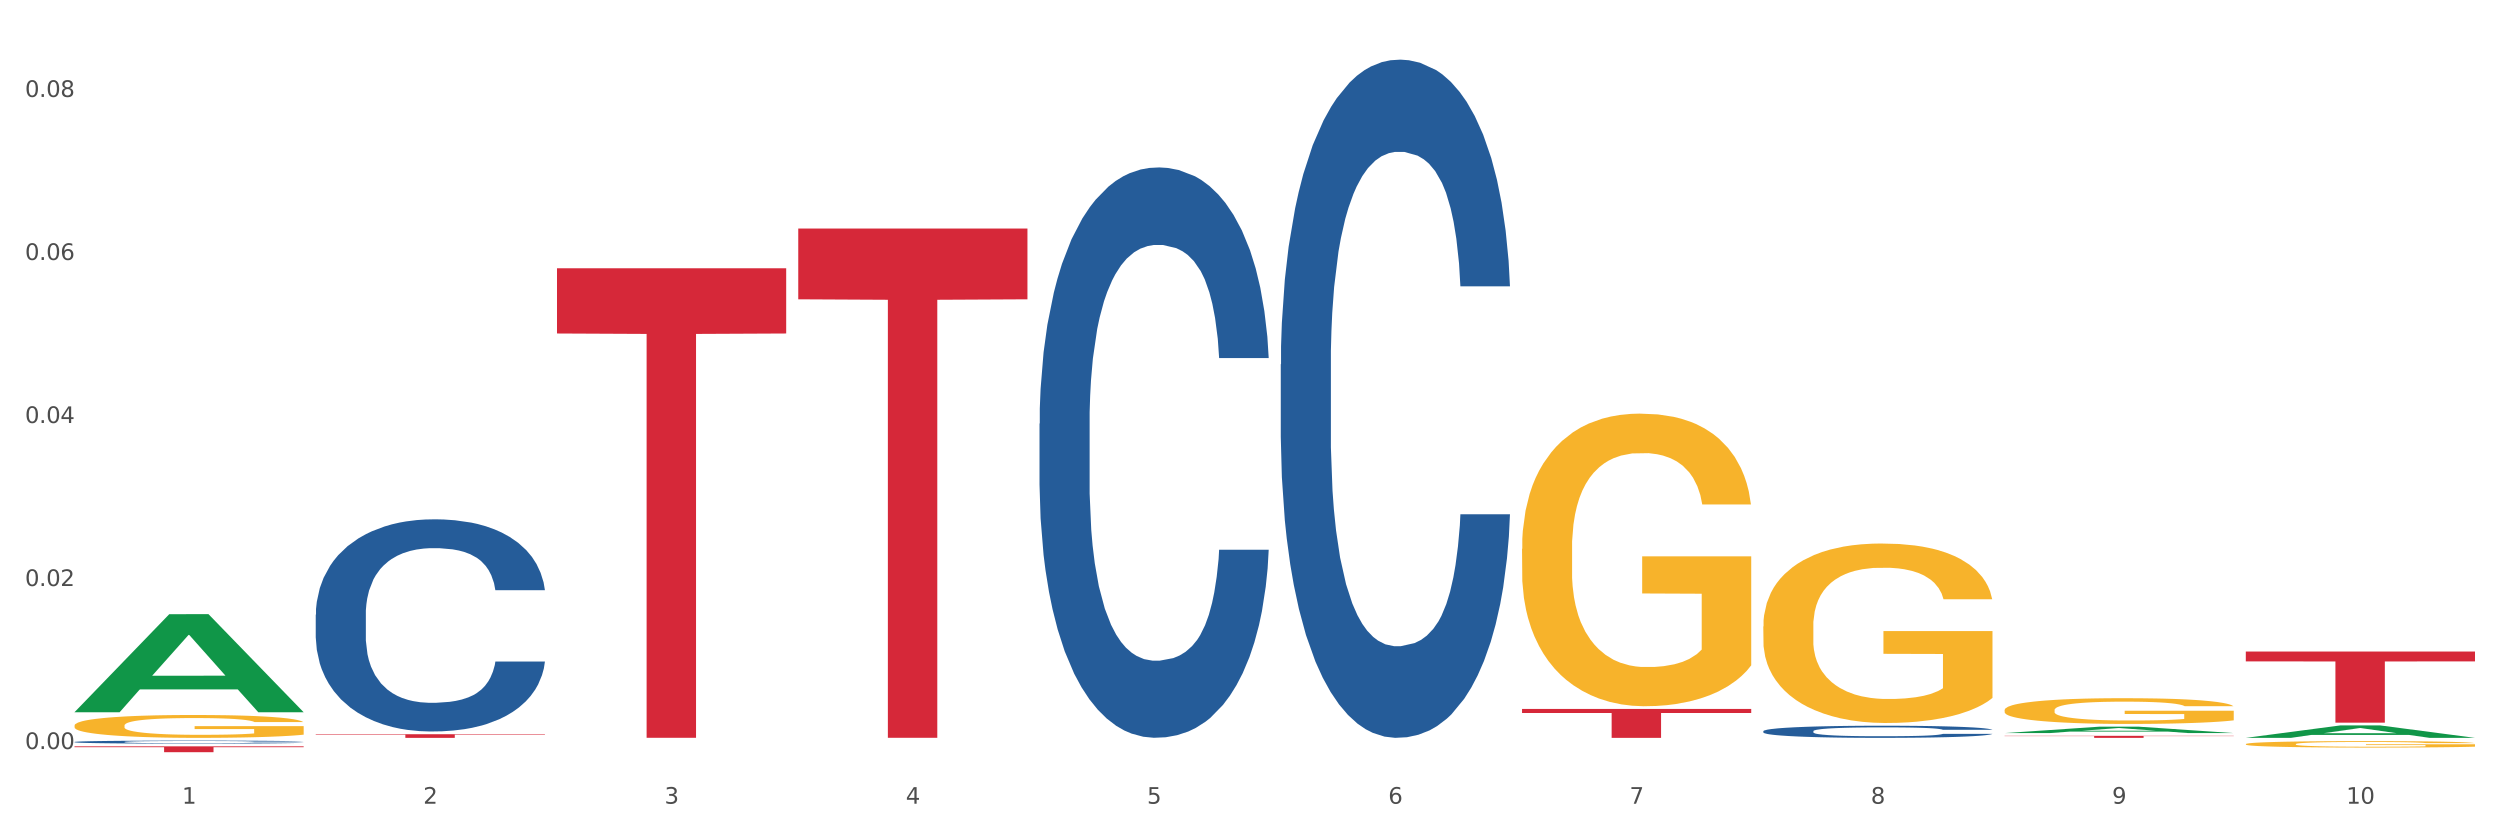
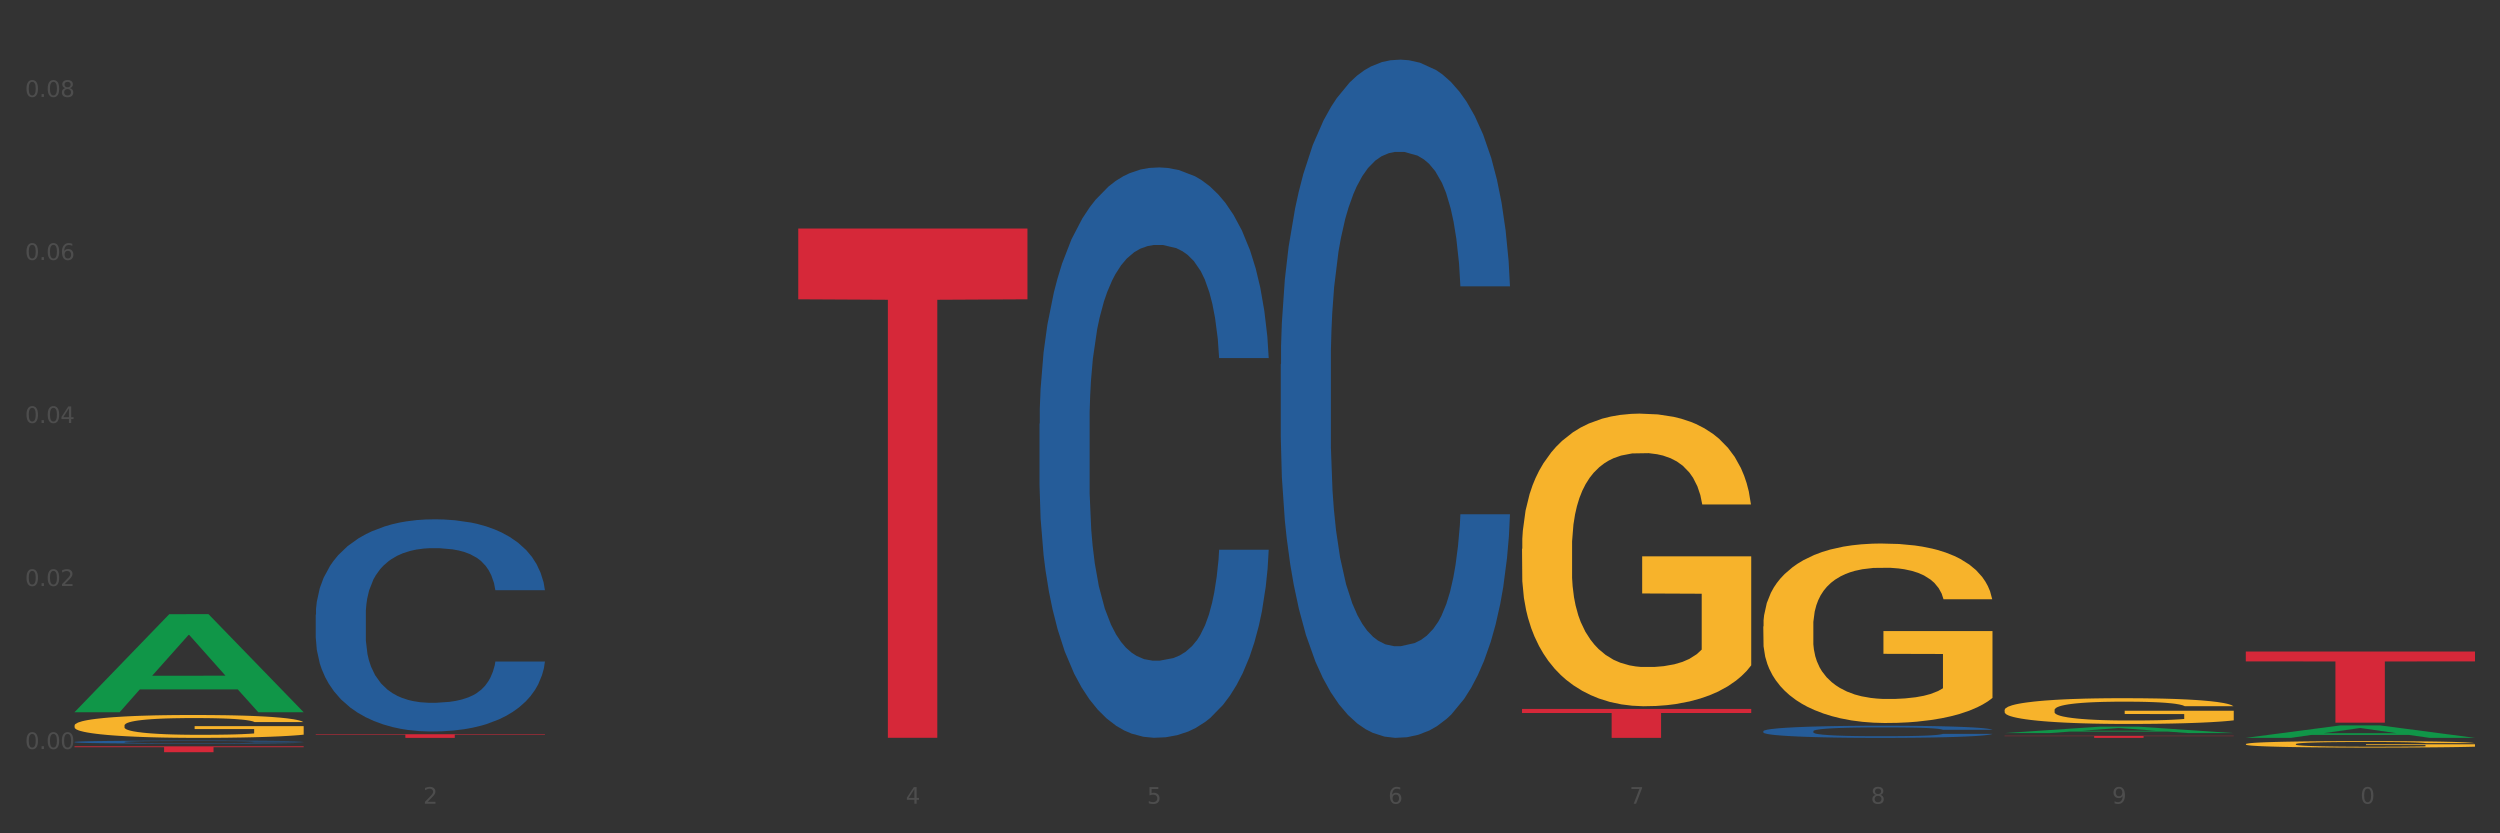
<svg xmlns="http://www.w3.org/2000/svg" xmlns:xlink="http://www.w3.org/1999/xlink" width="1080pt" height="360pt" viewBox="0 0 1080 360" version="1.1">
  <rect x="0" y="0" width="1080" height="360" fill="#333333" stroke="none" />
  <defs>
    <style type="text/css">*{stroke-linejoin: round; stroke-linecap: butt}</style>
  </defs>
  <g id="figure_1">
    <g id="patch_1">
-       <path d="M 0 360  L 1080 360  L 1080 0  L 0 0  z " style="fill: #ffffff; stroke: #ffffff; stroke-linejoin: miter" />
-     </g>
+       </g>
    <g id="axes_1">
      <g id="matplotlib.axis_1">
        <g id="xtick_1">
          <g id="text_1">
            <g style="fill: #4d4d4d" transform="translate(78.627 347.204) scale(0.096 -0.096)">
              <defs>
-                 <path id="DejaVuSans-31" d="M 794 531  L 1825 531  L 1825 4091  L 703 3866  L 703 4441  L 1819 4666  L 2450 4666  L 2450 531  L 3481 531  L 3481 0  L 794 0  L 794 531  z " transform="scale(0.016)" />
-               </defs>
+                 </defs>
              <use xlink:href="#DejaVuSans-31" />
            </g>
          </g>
        </g>
        <g id="xtick_2">
          <g id="text_2">
            <g style="fill: #4d4d4d" transform="translate(182.851 347.204) scale(0.096 -0.096)">
              <defs>
                <path id="DejaVuSans-32" d="M 1228 531  L 3431 531  L 3431 0  L 469 0  L 469 531  Q 828 903 1448 1529  Q 2069 2156 2228 2338  Q 2531 2678 2651 2914  Q 2772 3150 2772 3378  Q 2772 3750 2511 3984  Q 2250 4219 1831 4219  Q 1534 4219 1204 4116  Q 875 4013 500 3803  L 500 4441  Q 881 4594 1212 4672  Q 1544 4750 1819 4750  Q 2544 4750 2975 4387  Q 3406 4025 3406 3419  Q 3406 3131 3298 2873  Q 3191 2616 2906 2266  Q 2828 2175 2409 1742  Q 1991 1309 1228 531  z " transform="scale(0.016)" />
              </defs>
              <use xlink:href="#DejaVuSans-32" />
            </g>
          </g>
        </g>
        <g id="xtick_3">
          <g id="text_3">
            <g style="fill: #4d4d4d" transform="translate(287.074 347.204) scale(0.096 -0.096)">
              <defs>
-                 <path id="DejaVuSans-33" d="M 2597 2516  Q 3050 2419 3304 2112  Q 3559 1806 3559 1356  Q 3559 666 3084 287  Q 2609 -91 1734 -91  Q 1441 -91 1130 -33  Q 819 25 488 141  L 488 750  Q 750 597 1062 519  Q 1375 441 1716 441  Q 2309 441 2620 675  Q 2931 909 2931 1356  Q 2931 1769 2642 2001  Q 2353 2234 1838 2234  L 1294 2234  L 1294 2753  L 1863 2753  Q 2328 2753 2575 2939  Q 2822 3125 2822 3475  Q 2822 3834 2567 4026  Q 2313 4219 1838 4219  Q 1578 4219 1281 4162  Q 984 4106 628 3988  L 628 4550  Q 988 4650 1302 4700  Q 1616 4750 1894 4750  Q 2613 4750 3031 4423  Q 3450 4097 3450 3541  Q 3450 3153 3228 2886  Q 3006 2619 2597 2516  z " transform="scale(0.016)" />
-               </defs>
+                 </defs>
              <use xlink:href="#DejaVuSans-33" />
            </g>
          </g>
        </g>
        <g id="xtick_4">
          <g id="text_4">
            <g style="fill: #4d4d4d" transform="translate(391.298 347.204) scale(0.096 -0.096)">
              <defs>
                <path id="DejaVuSans-34" d="M 2419 4116  L 825 1625  L 2419 1625  L 2419 4116  z M 2253 4666  L 3047 4666  L 3047 1625  L 3713 1625  L 3713 1100  L 3047 1100  L 3047 0  L 2419 0  L 2419 1100  L 313 1100  L 313 1709  L 2253 4666  z " transform="scale(0.016)" />
              </defs>
              <use xlink:href="#DejaVuSans-34" />
            </g>
          </g>
        </g>
        <g id="xtick_5">
          <g id="text_5">
            <g style="fill: #4d4d4d" transform="translate(495.522 347.204) scale(0.096 -0.096)">
              <defs>
                <path id="DejaVuSans-35" d="M 691 4666  L 3169 4666  L 3169 4134  L 1269 4134  L 1269 2991  Q 1406 3038 1543 3061  Q 1681 3084 1819 3084  Q 2600 3084 3056 2656  Q 3513 2228 3513 1497  Q 3513 744 3044 326  Q 2575 -91 1722 -91  Q 1428 -91 1123 -41  Q 819 9 494 109  L 494 744  Q 775 591 1075 516  Q 1375 441 1709 441  Q 2250 441 2565 725  Q 2881 1009 2881 1497  Q 2881 1984 2565 2268  Q 2250 2553 1709 2553  Q 1456 2553 1204 2497  Q 953 2441 691 2322  L 691 4666  z " transform="scale(0.016)" />
              </defs>
              <use xlink:href="#DejaVuSans-35" />
            </g>
          </g>
        </g>
        <g id="xtick_6">
          <g id="text_6">
            <g style="fill: #4d4d4d" transform="translate(599.745 347.204) scale(0.096 -0.096)">
              <defs>
                <path id="DejaVuSans-36" d="M 2113 2584  Q 1688 2584 1439 2293  Q 1191 2003 1191 1497  Q 1191 994 1439 701  Q 1688 409 2113 409  Q 2538 409 2786 701  Q 3034 994 3034 1497  Q 3034 2003 2786 2293  Q 2538 2584 2113 2584  z M 3366 4563  L 3366 3988  Q 3128 4100 2886 4159  Q 2644 4219 2406 4219  Q 1781 4219 1451 3797  Q 1122 3375 1075 2522  Q 1259 2794 1537 2939  Q 1816 3084 2150 3084  Q 2853 3084 3261 2657  Q 3669 2231 3669 1497  Q 3669 778 3244 343  Q 2819 -91 2113 -91  Q 1303 -91 875 529  Q 447 1150 447 2328  Q 447 3434 972 4092  Q 1497 4750 2381 4750  Q 2619 4750 2861 4703  Q 3103 4656 3366 4563  z " transform="scale(0.016)" />
              </defs>
              <use xlink:href="#DejaVuSans-36" />
            </g>
          </g>
        </g>
        <g id="xtick_7">
          <g id="text_7">
            <g style="fill: #4d4d4d" transform="translate(703.969 347.204) scale(0.096 -0.096)">
              <defs>
                <path id="DejaVuSans-37" d="M 525 4666  L 3525 4666  L 3525 4397  L 1831 0  L 1172 0  L 2766 4134  L 525 4134  L 525 4666  z " transform="scale(0.016)" />
              </defs>
              <use xlink:href="#DejaVuSans-37" />
            </g>
          </g>
        </g>
        <g id="xtick_8">
          <g id="text_8">
            <g style="fill: #4d4d4d" transform="translate(808.193 347.204) scale(0.096 -0.096)">
              <defs>
                <path id="DejaVuSans-38" d="M 2034 2216  Q 1584 2216 1326 1975  Q 1069 1734 1069 1313  Q 1069 891 1326 650  Q 1584 409 2034 409  Q 2484 409 2743 651  Q 3003 894 3003 1313  Q 3003 1734 2745 1975  Q 2488 2216 2034 2216  z M 1403 2484  Q 997 2584 770 2862  Q 544 3141 544 3541  Q 544 4100 942 4425  Q 1341 4750 2034 4750  Q 2731 4750 3128 4425  Q 3525 4100 3525 3541  Q 3525 3141 3298 2862  Q 3072 2584 2669 2484  Q 3125 2378 3379 2068  Q 3634 1759 3634 1313  Q 3634 634 3220 271  Q 2806 -91 2034 -91  Q 1263 -91 848 271  Q 434 634 434 1313  Q 434 1759 690 2068  Q 947 2378 1403 2484  z M 1172 3481  Q 1172 3119 1398 2916  Q 1625 2713 2034 2713  Q 2441 2713 2670 2916  Q 2900 3119 2900 3481  Q 2900 3844 2670 4047  Q 2441 4250 2034 4250  Q 1625 4250 1398 4047  Q 1172 3844 1172 3481  z " transform="scale(0.016)" />
              </defs>
              <use xlink:href="#DejaVuSans-38" />
            </g>
          </g>
        </g>
        <g id="xtick_9">
          <g id="text_9">
            <g style="fill: #4d4d4d" transform="translate(912.416 347.204) scale(0.096 -0.096)">
              <defs>
                <path id="DejaVuSans-39" d="M 703 97  L 703 672  Q 941 559 1184 500  Q 1428 441 1663 441  Q 2288 441 2617 861  Q 2947 1281 2994 2138  Q 2813 1869 2534 1725  Q 2256 1581 1919 1581  Q 1219 1581 811 2004  Q 403 2428 403 3163  Q 403 3881 828 4315  Q 1253 4750 1959 4750  Q 2769 4750 3195 4129  Q 3622 3509 3622 2328  Q 3622 1225 3098 567  Q 2575 -91 1691 -91  Q 1453 -91 1209 -44  Q 966 3 703 97  z M 1959 2075  Q 2384 2075 2632 2365  Q 2881 2656 2881 3163  Q 2881 3666 2632 3958  Q 2384 4250 1959 4250  Q 1534 4250 1286 3958  Q 1038 3666 1038 3163  Q 1038 2656 1286 2365  Q 1534 2075 1959 2075  z " transform="scale(0.016)" />
              </defs>
              <use xlink:href="#DejaVuSans-39" />
            </g>
          </g>
        </g>
        <g id="xtick_10">
          <g id="text_10">
            <g style="fill: #4d4d4d" transform="translate(1013.586 347.204) scale(0.096 -0.096)">
              <defs>
                <path id="DejaVuSans-30" d="M 2034 4250  Q 1547 4250 1301 3770  Q 1056 3291 1056 2328  Q 1056 1369 1301 889  Q 1547 409 2034 409  Q 2525 409 2770 889  Q 3016 1369 3016 2328  Q 3016 3291 2770 3770  Q 2525 4250 2034 4250  z M 2034 4750  Q 2819 4750 3233 4129  Q 3647 3509 3647 2328  Q 3647 1150 3233 529  Q 2819 -91 2034 -91  Q 1250 -91 836 529  Q 422 1150 422 2328  Q 422 3509 836 4129  Q 1250 4750 2034 4750  z " transform="scale(0.016)" />
              </defs>
              <use xlink:href="#DejaVuSans-31" />
              <use xlink:href="#DejaVuSans-30" transform="translate(63.623 0)" />
            </g>
          </g>
        </g>
        <g id="xtick_11" />
        <g id="xtick_12" />
        <g id="xtick_13" />
        <g id="xtick_14" />
        <g id="xtick_15" />
        <g id="xtick_16" />
        <g id="xtick_17" />
        <g id="xtick_18" />
        <g id="xtick_19" />
      </g>
      <g id="matplotlib.axis_2">
        <g id="ytick_1">
          <g id="text_11">
            <g style="fill: #4d4d4d" transform="translate(10.8 323.583) scale(0.096 -0.096)">
              <defs>
                <path id="DejaVuSans-2e" d="M 684 794  L 1344 794  L 1344 0  L 684 0  L 684 794  z " transform="scale(0.016)" />
              </defs>
              <use xlink:href="#DejaVuSans-30" />
              <use xlink:href="#DejaVuSans-2e" transform="translate(63.623 0)" />
              <use xlink:href="#DejaVuSans-30" transform="translate(95.41 0)" />
              <use xlink:href="#DejaVuSans-30" transform="translate(159.033 0)" />
            </g>
          </g>
        </g>
        <g id="ytick_2">
          <g id="text_12">
            <g style="fill: #4d4d4d" transform="translate(10.8 253.156) scale(0.096 -0.096)">
              <use xlink:href="#DejaVuSans-30" />
              <use xlink:href="#DejaVuSans-2e" transform="translate(63.623 0)" />
              <use xlink:href="#DejaVuSans-30" transform="translate(95.41 0)" />
              <use xlink:href="#DejaVuSans-32" transform="translate(159.033 0)" />
            </g>
          </g>
        </g>
        <g id="ytick_3">
          <g id="text_13">
            <g style="fill: #4d4d4d" transform="translate(10.8 182.729) scale(0.096 -0.096)">
              <use xlink:href="#DejaVuSans-30" />
              <use xlink:href="#DejaVuSans-2e" transform="translate(63.623 0)" />
              <use xlink:href="#DejaVuSans-30" transform="translate(95.41 0)" />
              <use xlink:href="#DejaVuSans-34" transform="translate(159.033 0)" />
            </g>
          </g>
        </g>
        <g id="ytick_4">
          <g id="text_14">
            <g style="fill: #4d4d4d" transform="translate(10.8 112.303) scale(0.096 -0.096)">
              <use xlink:href="#DejaVuSans-30" />
              <use xlink:href="#DejaVuSans-2e" transform="translate(63.623 0)" />
              <use xlink:href="#DejaVuSans-30" transform="translate(95.41 0)" />
              <use xlink:href="#DejaVuSans-36" transform="translate(159.033 0)" />
            </g>
          </g>
        </g>
        <g id="ytick_5">
          <g id="text_15">
            <g style="fill: #4d4d4d" transform="translate(10.8 41.876) scale(0.096 -0.096)">
              <use xlink:href="#DejaVuSans-30" />
              <use xlink:href="#DejaVuSans-2e" transform="translate(63.623 0)" />
              <use xlink:href="#DejaVuSans-30" transform="translate(95.41 0)" />
              <use xlink:href="#DejaVuSans-38" transform="translate(159.033 0)" />
            </g>
          </g>
        </g>
        <g id="ytick_6" />
        <g id="ytick_7" />
        <g id="ytick_8" />
        <g id="ytick_9" />
      </g>
      <g id="PolyCollection_1">
        <path d="M 32.175 307.617  L 32.277 307.577  L 73.107 265.337  L 90.051 265.297  L 131.187 307.696  L 111.589 307.696  L 102.709 297.823  L 60.552 297.823  L 60.246 297.982  L 51.671 307.696  L 32.175 307.696  L 32.175 307.617  L 65.86 291.931  L 97.401 291.891  L 81.783 274.334  L 81.579 274.255  L 81.375 274.374  L 65.758 291.891  L 65.86 291.931  L 32.175 307.617  z " clip-path="url(#p8de47bb56b)" style="fill: #109648" />
        <path d="M 449.069 183.036  L 449.187 182.811  L 449.187 176.51  L 449.538 167.96  L 450.825 152.208  L 452.464 140.282  L 455.272 126.33  L 456.794 120.48  L 458.783 113.954  L 462.88 103.378  L 467.561 94.377  L 470.838 89.427  L 473.296 86.277  L 478.797 80.651  L 481.957 78.176  L 485.234 76.151  L 488.042 74.8  L 492.724 73.225  L 496.469 72.55  L 500.799 72.325  L 504.427 72.55  L 509.226 73.45  L 516.248 76.151  L 518.94 77.726  L 522.568 80.426  L 526.313 84.026  L 529.356 87.627  L 532.867 92.802  L 536.495 99.553  L 540.006 108.104  L 542.464 115.979  L 544.454 124.305  L 546.209 134.431  L 547.497 145.457  L 548.082 154.683  L 526.664 154.683  L 526.079 146.357  L 524.909 137.357  L 523.738 131.281  L 522.451 126.33  L 520.461 120.705  L 518.706 117.105  L 515.78 112.829  L 513.088 110.129  L 510.864 108.554  L 508.173 107.204  L 502.438 105.853  L 498.342 105.853  L 495.767 106.304  L 492.607 107.429  L 489.915 109.004  L 486.755 111.704  L 484.297 114.629  L 481.84 118.455  L 480.435 121.155  L 478.328 126.105  L 476.924 130.156  L 475.051 137.132  L 473.998 142.082  L 472.126 154.908  L 471.306 164.359  L 470.955 170.885  L 470.721 178.086  L 470.721 213.189  L 471.423 228.941  L 472.009 235.691  L 472.945 243.342  L 474.7 253.243  L 477.275 262.919  L 479.967 269.895  L 482.191 274.17  L 484.297 277.32  L 486.404 279.796  L 488.979 282.046  L 491.085 283.396  L 494.245 284.746  L 497.991 285.421  L 500.916 285.421  L 506.885 284.296  L 509.577 283.171  L 512.152 281.596  L 514.961 279.12  L 517.184 276.42  L 518.472 274.395  L 520.578 270.12  L 522.217 265.619  L 523.621 260.444  L 524.558 255.943  L 525.611 249.193  L 526.43 241.542  L 526.664 237.491  L 548.082 237.491  L 547.614 245.592  L 546.795 253.468  L 545.156 264.044  L 543.869 270.12  L 541.879 277.545  L 539.772 283.846  L 536.846 290.822  L 534.155 295.997  L 531.346 300.498  L 528.303 304.548  L 522.802 310.173  L 520.813 311.749  L 516.599 314.449  L 513.322 316.024  L 508.524 317.599  L 503.608 318.499  L 498.459 318.724  L 493.894 318.274  L 488.862 316.924  L 485.702 315.574  L 482.191 313.549  L 478.094 310.399  L 474.232 306.573  L 470.604 302.073  L 467.21 296.897  L 464.05 291.047  L 459.954 281.371  L 456.911 271.92  L 454.687 263.144  L 453.166 255.718  L 451.644 246.267  L 450.825 239.742  L 449.538 223.99  L 449.069 209.364  L 449.069 183.036  z " clip-path="url(#p8de47bb56b)" style="fill: #255c99" />
        <path d="M 553.293 157.406  L 553.41 157.138  L 553.41 149.646  L 553.761 139.478  L 555.049 120.748  L 556.687 106.567  L 559.496 89.977  L 561.017 83.02  L 563.007 75.261  L 567.103 62.685  L 571.785 51.982  L 575.062 46.095  L 577.52 42.349  L 583.02 35.66  L 586.18 32.716  L 589.457 30.308  L 592.266 28.703  L 596.948 26.83  L 600.693 26.027  L 605.023 25.759  L 608.651 26.027  L 613.45 27.097  L 620.472 30.308  L 623.164 32.181  L 626.792 35.392  L 630.537 39.673  L 633.58 43.954  L 637.091 50.109  L 640.719 58.136  L 644.23 68.304  L 646.688 77.669  L 648.677 87.569  L 650.433 99.61  L 651.72 112.721  L 652.306 123.691  L 630.888 123.691  L 630.303 113.791  L 629.132 103.088  L 627.962 95.864  L 626.675 89.977  L 624.685 83.288  L 622.929 79.007  L 620.004 73.923  L 617.312 70.712  L 615.088 68.839  L 612.396 67.233  L 606.661 65.628  L 602.565 65.628  L 599.99 66.163  L 596.83 67.501  L 594.139 69.374  L 590.979 72.585  L 588.521 76.063  L 586.063 80.612  L 584.659 83.823  L 582.552 89.709  L 581.148 94.526  L 579.275 102.821  L 578.222 108.707  L 576.349 123.959  L 575.53 135.197  L 575.179 142.957  L 574.945 151.519  L 574.945 193.26  L 575.647 211.99  L 576.232 220.018  L 577.168 229.115  L 578.924 240.888  L 581.499 252.394  L 584.191 260.689  L 586.414 265.773  L 588.521 269.519  L 590.628 272.462  L 593.202 275.138  L 595.309 276.743  L 598.469 278.349  L 602.214 279.151  L 605.14 279.151  L 611.109 277.813  L 613.801 276.476  L 616.375 274.603  L 619.184 271.659  L 621.408 268.448  L 622.695 266.04  L 624.802 260.956  L 626.441 255.605  L 627.845 249.451  L 628.781 244.099  L 629.835 236.072  L 630.654 226.975  L 630.888 222.158  L 652.306 222.158  L 651.837 231.791  L 651.018 241.156  L 649.38 253.732  L 648.092 260.956  L 646.103 269.786  L 643.996 277.278  L 641.07 285.573  L 638.378 291.727  L 635.569 297.079  L 632.526 301.895  L 627.026 308.584  L 625.036 310.457  L 620.823 313.668  L 617.546 315.541  L 612.747 317.414  L 607.832 318.485  L 602.682 318.752  L 598.118 318.217  L 593.085 316.612  L 589.925 315.006  L 586.414 312.598  L 582.318 308.852  L 578.456 304.303  L 574.828 298.952  L 571.434 292.798  L 568.274 285.841  L 564.177 274.335  L 561.135 263.097  L 558.911 252.662  L 557.389 243.832  L 555.868 232.594  L 555.049 224.834  L 553.761 206.104  L 553.293 188.712  L 553.293 157.406  z " clip-path="url(#p8de47bb56b)" style="fill: #255c99" />
        <path d="M 761.74 315.87  L 761.857 315.865  L 761.857 315.731  L 762.208 315.549  L 763.496 315.213  L 765.134 314.959  L 767.943 314.662  L 769.465 314.538  L 771.454 314.399  L 775.551 314.174  L 780.232 313.982  L 783.509 313.876  L 785.967 313.809  L 791.467 313.69  L 794.627 313.637  L 797.904 313.594  L 800.713 313.565  L 805.395 313.531  L 809.14 313.517  L 813.47 313.512  L 817.098 313.517  L 821.897 313.536  L 828.919 313.594  L 831.611 313.627  L 835.239 313.685  L 838.984 313.761  L 842.027 313.838  L 845.538 313.948  L 849.166 314.092  L 852.677 314.274  L 855.135 314.442  L 857.125 314.619  L 858.88 314.835  L 860.168 315.07  L 860.753 315.266  L 839.335 315.266  L 838.75 315.089  L 837.58 314.897  L 836.409 314.768  L 835.122 314.662  L 833.132 314.543  L 831.377 314.466  L 828.451 314.375  L 825.759 314.317  L 823.535 314.284  L 820.843 314.255  L 815.109 314.226  L 811.012 314.226  L 808.438 314.236  L 805.278 314.26  L 802.586 314.293  L 799.426 314.351  L 796.968 314.413  L 794.51 314.495  L 793.106 314.552  L 790.999 314.657  L 789.595 314.744  L 787.722 314.892  L 786.669 314.998  L 784.796 315.271  L 783.977 315.472  L 783.626 315.611  L 783.392 315.764  L 783.392 316.512  L 784.094 316.847  L 784.679 316.991  L 785.616 317.154  L 787.371 317.365  L 789.946 317.571  L 792.638 317.719  L 794.862 317.81  L 796.968 317.877  L 799.075 317.93  L 801.65 317.978  L 803.756 318.007  L 806.916 318.036  L 810.661 318.05  L 813.587 318.05  L 819.556 318.026  L 822.248 318.002  L 824.823 317.968  L 827.632 317.916  L 829.855 317.858  L 831.143 317.815  L 833.249 317.724  L 834.888 317.628  L 836.292 317.518  L 837.229 317.422  L 838.282 317.278  L 839.101 317.116  L 839.335 317.029  L 860.753 317.029  L 860.285 317.202  L 859.465 317.37  L 857.827 317.595  L 856.539 317.724  L 854.55 317.882  L 852.443 318.016  L 849.517 318.165  L 846.825 318.275  L 844.017 318.371  L 840.974 318.457  L 835.473 318.577  L 833.483 318.611  L 829.27 318.668  L 825.993 318.702  L 821.195 318.735  L 816.279 318.754  L 811.13 318.759  L 806.565 318.749  L 801.533 318.721  L 798.373 318.692  L 794.862 318.649  L 790.765 318.582  L 786.903 318.5  L 783.275 318.405  L 779.881 318.294  L 776.721 318.17  L 772.625 317.964  L 769.582 317.762  L 767.358 317.576  L 765.837 317.417  L 764.315 317.216  L 763.496 317.077  L 762.208 316.742  L 761.74 316.43  L 761.74 315.87  z " clip-path="url(#p8de47bb56b)" style="fill: #255c99" />
        <path d="M 32.175 313.441  L 32.292 313.432  L 32.292 313.107  L 32.526 312.827  L 33.695 312.15  L 35.448 311.59  L 36.734 311.293  L 38.02 311.049  L 39.54 310.805  L 41.41 310.552  L 44.8 310.182  L 46.904 309.992  L 49.476 309.794  L 54.152 309.505  L 57.542 309.342  L 61.049 309.207  L 66.777 309.044  L 70.517 308.972  L 74.492 308.918  L 79.285 308.882  L 82.909 308.873  L 90.858 308.9  L 97.638 308.981  L 100.911 309.044  L 105.119 309.153  L 107.34 309.225  L 110.964 309.369  L 114.705 309.559  L 117.277 309.722  L 121.134 310.029  L 124.057 310.335  L 126.745 310.715  L 128.148 310.977  L 129.2 311.22  L 130.135 311.5  L 131.071 311.943  L 110.029 311.943  L 109.211 311.627  L 107.925 311.329  L 106.054 311.04  L 104.418 310.859  L 101.612 310.633  L 99.041 310.489  L 96.352 310.381  L 93.079 310.29  L 90.507 310.245  L 86.883 310.209  L 79.752 310.218  L 74.96 310.29  L 71.686 310.381  L 69.582 310.462  L 67.712 310.552  L 65.608 310.679  L 63.153 310.868  L 61.399 311.04  L 59.646 311.256  L 58.243 311.473  L 56.957 311.726  L 55.905 311.997  L 55.087 312.277  L 54.386 312.62  L 53.801 313.188  L 53.801 314.425  L 54.035 314.705  L 54.619 315.075  L 55.321 315.355  L 56.49 315.689  L 57.542 315.915  L 59.529 316.24  L 61.75 316.511  L 63.504 316.683  L 65.257 316.827  L 68.296 317.026  L 71.686 317.188  L 74.609 317.287  L 78.583 317.378  L 81.272 317.414  L 83.61 317.432  L 89.338 317.432  L 93.429 317.405  L 97.988 317.342  L 101.495 317.26  L 104.418 317.161  L 107.691 316.999  L 109.795 316.845  L 109.795 314.958  L 84.078 314.949  L 84.078 313.694  L 131.187 313.694  L 131.187 317.378  L 129.2 317.567  L 126.979 317.739  L 124.641 317.892  L 121.134 318.082  L 116.926 318.263  L 113.185 318.389  L 109.211 318.497  L 104.535 318.597  L 98.456 318.687  L 94.715 318.723  L 90.039 318.75  L 84.545 318.759  L 79.752 318.741  L 75.076 318.696  L 70.167 318.615  L 65.374 318.497  L 61.75 318.38  L 58.126 318.235  L 54.269 318.046  L 51.229 317.865  L 48.891 317.703  L 46.32 317.495  L 43.514 317.224  L 41.41 316.98  L 39.54 316.728  L 37.552 316.403  L 36.15 316.123  L 34.747 315.771  L 33.928 315.509  L 32.993 315.103  L 32.292 314.534  L 32.175 313.441  z " clip-path="url(#p8de47bb56b)" style="fill: #f7b32b" />
        <path d="M 136.399 265.526  L 136.516 265.443  L 136.516 263.099  L 136.867 259.917  L 138.154 254.057  L 139.793 249.62  L 142.602 244.43  L 144.123 242.253  L 146.113 239.825  L 150.209 235.891  L 154.89 232.542  L 158.167 230.7  L 160.625 229.528  L 166.126 227.436  L 169.286 226.515  L 172.563 225.761  L 175.372 225.259  L 180.053 224.673  L 183.798 224.422  L 188.129 224.338  L 191.757 224.422  L 196.555 224.757  L 203.577 225.761  L 206.269 226.347  L 209.897 227.352  L 213.642 228.691  L 216.685 230.031  L 220.196 231.956  L 223.824 234.468  L 227.336 237.649  L 229.793 240.579  L 231.783 243.676  L 233.538 247.444  L 234.826 251.546  L 235.411 254.978  L 213.993 254.978  L 213.408 251.881  L 212.238 248.532  L 211.068 246.272  L 209.78 244.43  L 207.791 242.337  L 206.035 240.998  L 203.109 239.407  L 200.417 238.402  L 198.194 237.816  L 195.502 237.314  L 189.767 236.812  L 185.671 236.812  L 183.096 236.979  L 179.936 237.398  L 177.244 237.984  L 174.084 238.988  L 171.626 240.077  L 169.169 241.5  L 167.764 242.504  L 165.658 244.346  L 164.253 245.853  L 162.381 248.448  L 161.327 250.29  L 159.455 255.062  L 158.635 258.578  L 158.284 261.006  L 158.05 263.685  L 158.05 276.744  L 158.752 282.604  L 159.338 285.116  L 160.274 287.962  L 162.029 291.646  L 164.604 295.245  L 167.296 297.841  L 169.52 299.431  L 171.626 300.603  L 173.733 301.524  L 176.308 302.361  L 178.415 302.864  L 181.575 303.366  L 185.32 303.617  L 188.246 303.617  L 194.214 303.198  L 196.906 302.78  L 199.481 302.194  L 202.29 301.273  L 204.514 300.268  L 205.801 299.515  L 207.908 297.924  L 209.546 296.25  L 210.951 294.325  L 211.887 292.65  L 212.94 290.139  L 213.759 287.292  L 213.993 285.785  L 235.411 285.785  L 234.943 288.799  L 234.124 291.729  L 232.485 295.664  L 231.198 297.924  L 229.208 300.687  L 227.102 303.031  L 224.176 305.626  L 221.484 307.552  L 218.675 309.226  L 215.632 310.733  L 210.131 312.826  L 208.142 313.412  L 203.928 314.416  L 200.651 315.002  L 195.853 315.588  L 190.937 315.923  L 185.788 316.007  L 181.223 315.839  L 176.191 315.337  L 173.031 314.835  L 169.52 314.081  L 165.424 312.909  L 161.561 311.486  L 157.933 309.812  L 154.539 307.886  L 151.379 305.71  L 147.283 302.11  L 144.24 298.594  L 142.016 295.329  L 140.495 292.566  L 138.973 289.05  L 138.154 286.623  L 136.867 280.763  L 136.399 275.321  L 136.399 265.526  z " clip-path="url(#p8de47bb56b)" style="fill: #255c99" />
        <path d="M 970.188 321.452  L 970.304 321.449  L 970.304 321.357  L 970.538 321.278  L 971.707 321.086  L 973.461 320.928  L 974.747 320.844  L 976.032 320.775  L 977.552 320.706  L 979.422 320.634  L 982.813 320.529  L 984.917 320.476  L 987.488 320.419  L 992.164 320.338  L 995.554 320.292  L 999.061 320.253  L 1004.789 320.207  L 1008.53 320.187  L 1012.505 320.172  L 1017.297 320.161  L 1020.921 320.159  L 1028.87 320.167  L 1035.65 320.19  L 1038.923 320.207  L 1043.132 320.238  L 1045.353 320.258  L 1048.977 320.299  L 1052.717 320.353  L 1055.289 320.399  L 1059.147 320.486  L 1062.069 320.573  L 1064.758 320.68  L 1066.161 320.754  L 1067.213 320.823  L 1068.148 320.902  L 1069.083 321.028  L 1048.041 321.028  L 1047.223 320.938  L 1045.937 320.854  L 1044.067 320.772  L 1042.43 320.721  L 1039.625 320.657  L 1037.053 320.616  L 1034.364 320.586  L 1031.091 320.56  L 1028.52 320.547  L 1024.896 320.537  L 1017.765 320.54  L 1012.972 320.56  L 1009.699 320.586  L 1007.595 320.609  L 1005.724 320.634  L 1003.62 320.67  L 1001.165 320.723  L 999.412 320.772  L 997.659 320.833  L 996.256 320.895  L 994.97 320.966  L 993.918 321.043  L 993.1 321.122  L 992.398 321.219  L 991.814 321.38  L 991.814 321.73  L 992.047 321.809  L 992.632 321.914  L 993.333 321.993  L 994.502 322.088  L 995.554 322.152  L 997.542 322.244  L 999.763 322.32  L 1001.516 322.369  L 1003.27 322.41  L 1006.309 322.466  L 1009.699 322.512  L 1012.621 322.54  L 1016.596 322.566  L 1019.285 322.576  L 1021.623 322.581  L 1027.351 322.581  L 1031.442 322.573  L 1036.001 322.555  L 1039.508 322.532  L 1042.43 322.504  L 1045.704 322.458  L 1047.808 322.415  L 1047.808 321.881  L 1022.09 321.878  L 1022.09 321.523  L 1069.2 321.523  L 1069.2 322.566  L 1067.213 322.619  L 1064.992 322.668  L 1062.654 322.711  L 1059.147 322.765  L 1054.938 322.816  L 1051.198 322.852  L 1047.223 322.882  L 1042.547 322.911  L 1036.469 322.936  L 1032.728 322.946  L 1028.052 322.954  L 1022.558 322.957  L 1017.765 322.951  L 1013.089 322.939  L 1008.179 322.916  L 1003.387 322.882  L 999.763 322.849  L 996.139 322.808  L 992.281 322.755  L 989.242 322.704  L 986.904 322.658  L 984.332 322.599  L 981.527 322.522  L 979.422 322.453  L 977.552 322.382  L 975.565 322.29  L 974.162 322.21  L 972.759 322.111  L 971.941 322.037  L 971.006 321.922  L 970.304 321.761  L 970.188 321.452  z " clip-path="url(#p8de47bb56b)" style="fill: #f7b32b" />
        <path d="M 865.964 306.761  L 866.081 306.751  L 866.081 306.385  L 866.315 306.07  L 867.484 305.308  L 869.237 304.677  L 870.523 304.342  L 871.809 304.068  L 873.329 303.793  L 875.199 303.509  L 878.589 303.092  L 880.693 302.879  L 883.265 302.655  L 887.941 302.33  L 891.331 302.147  L 894.838 301.994  L 900.566 301.811  L 904.306 301.73  L 908.281 301.669  L 913.074 301.629  L 916.698 301.618  L 924.647 301.649  L 931.427 301.74  L 934.7 301.811  L 938.908 301.933  L 941.129 302.015  L 944.753 302.177  L 948.494 302.391  L 951.066 302.574  L 954.923 302.919  L 957.846 303.265  L 960.534 303.692  L 961.937 303.986  L 962.989 304.261  L 963.924 304.576  L 964.859 305.074  L 943.818 305.074  L 943 304.718  L 941.714 304.383  L 939.843 304.057  L 938.207 303.854  L 935.401 303.6  L 932.829 303.438  L 930.141 303.316  L 926.868 303.214  L 924.296 303.163  L 920.672 303.122  L 913.541 303.133  L 908.749 303.214  L 905.475 303.316  L 903.371 303.407  L 901.501 303.509  L 899.397 303.651  L 896.942 303.864  L 895.188 304.057  L 893.435 304.301  L 892.032 304.545  L 890.746 304.83  L 889.694 305.135  L 888.876 305.45  L 888.175 305.836  L 887.59 306.476  L 887.59 307.869  L 887.824 308.184  L 888.408 308.6  L 889.11 308.915  L 890.279 309.291  L 891.331 309.545  L 893.318 309.911  L 895.539 310.216  L 897.293 310.409  L 899.046 310.572  L 902.085 310.795  L 905.475 310.978  L 908.398 311.09  L 912.372 311.192  L 915.061 311.232  L 917.399 311.253  L 923.127 311.253  L 927.218 311.222  L 931.777 311.151  L 935.284 311.06  L 938.207 310.948  L 941.48 310.765  L 943.584 310.592  L 943.584 308.468  L 917.867 308.458  L 917.867 307.045  L 964.976 307.045  L 964.976 311.192  L 962.989 311.405  L 960.768 311.598  L 958.43 311.771  L 954.923 311.985  L 950.715 312.188  L 946.974 312.33  L 943 312.452  L 938.324 312.564  L 932.245 312.665  L 928.504 312.706  L 923.828 312.737  L 918.334 312.747  L 913.541 312.726  L 908.865 312.676  L 903.956 312.584  L 899.163 312.452  L 895.539 312.32  L 891.915 312.157  L 888.058 311.944  L 885.018 311.741  L 882.68 311.558  L 880.109 311.324  L 877.303 311.019  L 875.199 310.745  L 873.329 310.46  L 871.341 310.094  L 869.938 309.779  L 868.536 309.383  L 867.717 309.088  L 866.782 308.631  L 866.081 307.991  L 865.964 306.761  z " clip-path="url(#p8de47bb56b)" style="fill: #f7b32b" />
        <path d="M 761.74 270.626  L 761.857 270.556  L 761.857 268.006  L 762.091 265.811  L 763.26 260.5  L 765.013 256.11  L 766.299 253.773  L 767.585 251.861  L 769.105 249.949  L 770.975 247.966  L 774.365 245.063  L 776.469 243.576  L 779.041 242.018  L 783.717 239.752  L 787.107 238.477  L 790.614 237.415  L 796.342 236.14  L 800.083 235.574  L 804.057 235.149  L 808.85 234.865  L 812.474 234.795  L 820.423 235.007  L 827.203 235.644  L 830.476 236.14  L 834.685 236.99  L 836.906 237.556  L 840.529 238.689  L 844.27 240.176  L 846.842 241.451  L 850.7 243.859  L 853.622 246.266  L 856.311 249.241  L 857.713 251.294  L 858.766 253.206  L 859.701 255.401  L 860.636 258.871  L 839.594 258.871  L 838.776 256.393  L 837.49 254.056  L 835.62 251.79  L 833.983 250.374  L 831.178 248.603  L 828.606 247.47  L 825.917 246.621  L 822.644 245.912  L 820.072 245.558  L 816.448 245.275  L 809.318 245.346  L 804.525 245.912  L 801.252 246.621  L 799.148 247.258  L 797.277 247.966  L 795.173 248.957  L 792.718 250.444  L 790.965 251.79  L 789.211 253.489  L 787.809 255.189  L 786.523 257.172  L 785.471 259.296  L 784.652 261.491  L 783.951 264.182  L 783.366 268.644  L 783.366 278.345  L 783.6 280.54  L 784.185 283.444  L 784.886 285.639  L 786.055 288.259  L 787.107 290.029  L 789.094 292.579  L 791.315 294.703  L 793.069 296.048  L 794.822 297.181  L 797.862 298.739  L 801.252 300.014  L 804.174 300.793  L 808.149 301.501  L 810.837 301.784  L 813.175 301.926  L 818.903 301.926  L 822.995 301.714  L 827.554 301.218  L 831.061 300.581  L 833.983 299.802  L 837.256 298.527  L 839.36 297.323  L 839.36 282.523  L 813.643 282.452  L 813.643 272.609  L 860.753 272.609  L 860.753 301.501  L 858.766 302.988  L 856.544 304.334  L 854.206 305.537  L 850.7 307.025  L 846.491 308.441  L 842.751 309.432  L 838.776 310.282  L 834.1 311.061  L 828.021 311.769  L 824.281 312.052  L 819.605 312.265  L 814.111 312.336  L 809.318 312.194  L 804.642 311.84  L 799.732 311.203  L 794.939 310.282  L 791.315 309.361  L 787.692 308.228  L 783.834 306.741  L 780.795 305.325  L 778.457 304.05  L 775.885 302.422  L 773.079 300.297  L 770.975 298.385  L 769.105 296.403  L 767.118 293.853  L 765.715 291.658  L 764.312 288.896  L 763.494 286.843  L 762.559 283.656  L 761.857 279.195  L 761.74 270.626  z " clip-path="url(#p8de47bb56b)" style="fill: #f7b32b" />
        <path d="M 657.517 237.095  L 657.634 236.98  L 657.634 232.824  L 657.867 229.245  L 659.036 220.586  L 660.79 213.428  L 662.076 209.618  L 663.362 206.501  L 664.881 203.384  L 666.752 200.151  L 670.142 195.418  L 672.246 192.993  L 674.818 190.453  L 679.493 186.759  L 682.884 184.681  L 686.39 182.949  L 692.118 180.871  L 695.859 179.947  L 699.834 179.255  L 704.627 178.793  L 708.25 178.677  L 716.199 179.024  L 722.979 180.063  L 726.253 180.871  L 730.461 182.256  L 732.682 183.18  L 736.306 185.027  L 740.047 187.452  L 742.618 189.53  L 746.476 193.455  L 749.398 197.38  L 752.087 202.229  L 753.49 205.577  L 754.542 208.695  L 755.477 212.274  L 756.412 217.931  L 735.371 217.931  L 734.552 213.89  L 733.266 210.08  L 731.396 206.386  L 729.76 204.077  L 726.954 201.19  L 724.382 199.343  L 721.694 197.958  L 718.42 196.803  L 715.849 196.226  L 712.225 195.764  L 705.094 195.88  L 700.301 196.803  L 697.028 197.958  L 694.924 198.997  L 693.054 200.151  L 690.949 201.768  L 688.495 204.192  L 686.741 206.386  L 684.988 209.156  L 683.585 211.927  L 682.299 215.16  L 681.247 218.623  L 680.429 222.202  L 679.727 226.589  L 679.143 233.863  L 679.143 249.68  L 679.377 253.259  L 679.961 257.992  L 680.662 261.571  L 681.831 265.843  L 682.884 268.729  L 684.871 272.885  L 687.092 276.349  L 688.845 278.542  L 690.599 280.39  L 693.638 282.93  L 697.028 285.008  L 699.951 286.278  L 703.925 287.432  L 706.614 287.894  L 708.952 288.125  L 714.68 288.125  L 718.771 287.778  L 723.33 286.97  L 726.837 285.931  L 729.76 284.661  L 733.033 282.583  L 735.137 280.62  L 735.137 256.491  L 709.419 256.376  L 709.419 240.328  L 756.529 240.328  L 756.529 287.432  L 754.542 289.857  L 752.321 292.05  L 749.983 294.013  L 746.476 296.437  L 742.268 298.746  L 738.527 300.363  L 734.552 301.748  L 729.876 303.018  L 723.798 304.172  L 720.057 304.634  L 715.381 304.981  L 709.887 305.096  L 705.094 304.865  L 700.418 304.288  L 695.508 303.249  L 690.716 301.748  L 687.092 300.247  L 683.468 298.4  L 679.61 295.975  L 676.571 293.666  L 674.233 291.588  L 671.661 288.933  L 668.856 285.469  L 666.752 282.352  L 664.881 279.12  L 662.894 274.963  L 661.491 271.384  L 660.088 266.882  L 659.27 263.534  L 658.335 258.338  L 657.634 251.065  L 657.517 237.095  z " clip-path="url(#p8de47bb56b)" style="fill: #f7b32b" />
        <path d="M 970.188 281.449  L 1069.2 281.449  L 1069.2 285.72  L 1030.252 285.749  L 1030.252 312.184  L 1008.901 312.184  L 1008.901 285.749  L 970.188 285.72  L 970.188 281.478  L 970.188 281.449  z " clip-path="url(#p8de47bb56b)" style="fill: #d62839" />
        <path d="M 32.175 320.526  L 32.292 320.525  L 32.292 320.492  L 32.643 320.446  L 33.931 320.362  L 35.569 320.298  L 38.378 320.224  L 39.899 320.193  L 41.889 320.158  L 45.985 320.101  L 50.667 320.053  L 53.944 320.027  L 56.401 320.01  L 61.902 319.98  L 65.062 319.967  L 68.339 319.956  L 71.148 319.949  L 75.829 319.941  L 79.575 319.937  L 83.905 319.936  L 87.533 319.937  L 92.331 319.942  L 99.354 319.956  L 102.045 319.965  L 105.674 319.979  L 109.419 319.998  L 112.462 320.017  L 115.973 320.045  L 119.601 320.081  L 123.112 320.127  L 125.57 320.169  L 127.559 320.213  L 129.315 320.267  L 130.602 320.326  L 131.187 320.375  L 109.77 320.375  L 109.185 320.331  L 108.014 320.283  L 106.844 320.25  L 105.557 320.224  L 103.567 320.194  L 101.811 320.175  L 98.886 320.152  L 96.194 320.137  L 93.97 320.129  L 91.278 320.122  L 85.543 320.115  L 81.447 320.115  L 78.872 320.117  L 75.712 320.123  L 73.021 320.131  L 69.861 320.146  L 67.403 320.161  L 64.945 320.182  L 63.541 320.196  L 61.434 320.223  L 60.03 320.244  L 58.157 320.281  L 57.104 320.308  L 55.231 320.376  L 54.412 320.427  L 54.061 320.462  L 53.827 320.5  L 53.827 320.687  L 54.529 320.771  L 55.114 320.807  L 56.05 320.848  L 57.806 320.901  L 60.381 320.952  L 63.072 320.99  L 65.296 321.012  L 67.403 321.029  L 69.509 321.043  L 72.084 321.055  L 74.191 321.062  L 77.351 321.069  L 81.096 321.073  L 84.022 321.073  L 89.991 321.067  L 92.683 321.061  L 95.257 321.052  L 98.066 321.039  L 100.29 321.024  L 101.577 321.014  L 103.684 320.991  L 105.322 320.967  L 106.727 320.939  L 107.663 320.915  L 108.717 320.879  L 109.536 320.838  L 109.77 320.817  L 131.187 320.817  L 130.719 320.86  L 129.9 320.902  L 128.262 320.958  L 126.974 320.991  L 124.985 321.03  L 122.878 321.064  L 119.952 321.101  L 117.26 321.129  L 114.451 321.153  L 111.408 321.175  L 105.908 321.205  L 103.918 321.213  L 99.705 321.227  L 96.428 321.236  L 91.629 321.244  L 86.714 321.249  L 81.564 321.25  L 77 321.248  L 71.967 321.241  L 68.807 321.233  L 65.296 321.223  L 61.2 321.206  L 57.338 321.185  L 53.71 321.161  L 50.316 321.134  L 47.156 321.103  L 43.059 321.051  L 40.016 321  L 37.793 320.954  L 36.271 320.914  L 34.75 320.864  L 33.931 320.829  L 32.643 320.745  L 32.175 320.667  L 32.175 320.526  z " clip-path="url(#p8de47bb56b)" style="fill: #255c99" />
        <path d="M 657.517 306.273  L 756.529 306.273  L 756.529 308.008  L 717.581 308.02  L 717.581 318.759  L 696.23 318.759  L 696.23 308.02  L 657.517 308.008  L 657.517 306.285  L 657.517 306.273  z " clip-path="url(#p8de47bb56b)" style="fill: #d62839" />
        <path d="M 865.964 316.692  L 866.066 316.689  L 906.896 313.926  L 923.84 313.923  L 964.976 316.697  L 945.378 316.697  L 936.498 316.051  L 894.341 316.051  L 894.034 316.062  L 885.46 316.697  L 865.964 316.697  L 865.964 316.692  L 899.649 315.666  L 931.19 315.663  L 915.572 314.515  L 915.368 314.509  L 915.164 314.517  L 899.547 315.663  L 899.649 315.666  L 865.964 316.692  z " clip-path="url(#p8de47bb56b)" style="fill: #109648" />
        <path d="M 970.188 318.749  L 970.29 318.744  L 1011.12 313.366  L 1028.064 313.361  L 1069.2 318.759  L 1049.602 318.759  L 1040.721 317.502  L 998.564 317.502  L 998.258 317.522  L 989.684 318.759  L 970.188 318.759  L 970.188 318.749  L 1003.872 316.752  L 1035.413 316.747  L 1019.796 314.512  L 1019.592 314.502  L 1019.388 314.517  L 1003.77 316.747  L 1003.872 316.752  L 970.188 318.749  z " clip-path="url(#p8de47bb56b)" style="fill: #109648" />
        <path d="M 344.846 98.727  L 443.858 98.727  L 443.858 129.299  L 404.91 129.506  L 404.91 318.725  L 383.559 318.725  L 383.559 129.506  L 344.846 129.299  L 344.846 98.933  L 344.846 98.727  z " clip-path="url(#p8de47bb56b)" style="fill: #d62839" />
-         <path d="M 240.622 115.879  L 339.635 115.879  L 339.635 144.068  L 300.687 144.258  L 300.687 318.724  L 279.336 318.724  L 279.336 144.258  L 240.622 144.068  L 240.622 116.07  L 240.622 115.879  z " clip-path="url(#p8de47bb56b)" style="fill: #d62839" />
        <path d="M 136.399 317.184  L 235.411 317.184  L 235.411 317.403  L 196.463 317.404  L 196.463 318.759  L 175.112 318.759  L 175.112 317.404  L 136.399 317.403  L 136.399 317.185  L 136.399 317.184  z " clip-path="url(#p8de47bb56b)" style="fill: #d62839" />
        <path d="M 32.175 322.427  L 131.187 322.427  L 131.187 322.777  L 92.239 322.78  L 92.239 324.95  L 70.888 324.95  L 70.888 322.78  L 32.175 322.777  L 32.175 322.429  L 32.175 322.427  z " clip-path="url(#p8de47bb56b)" style="fill: #d62839" />
        <path d="M 865.964 317.874  L 964.976 317.874  L 964.976 317.997  L 926.028 317.998  L 926.028 318.759  L 904.677 318.759  L 904.677 317.998  L 865.964 317.997  L 865.964 317.875  L 865.964 317.874  z " clip-path="url(#p8de47bb56b)" style="fill: #d62839" />
      </g>
    </g>
  </g>
  <defs>
    <clipPath id="p8de47bb56b">
      <rect x="32.175" y="10.8" width="1037.025" height="329.109" />
    </clipPath>
  </defs>
</svg>